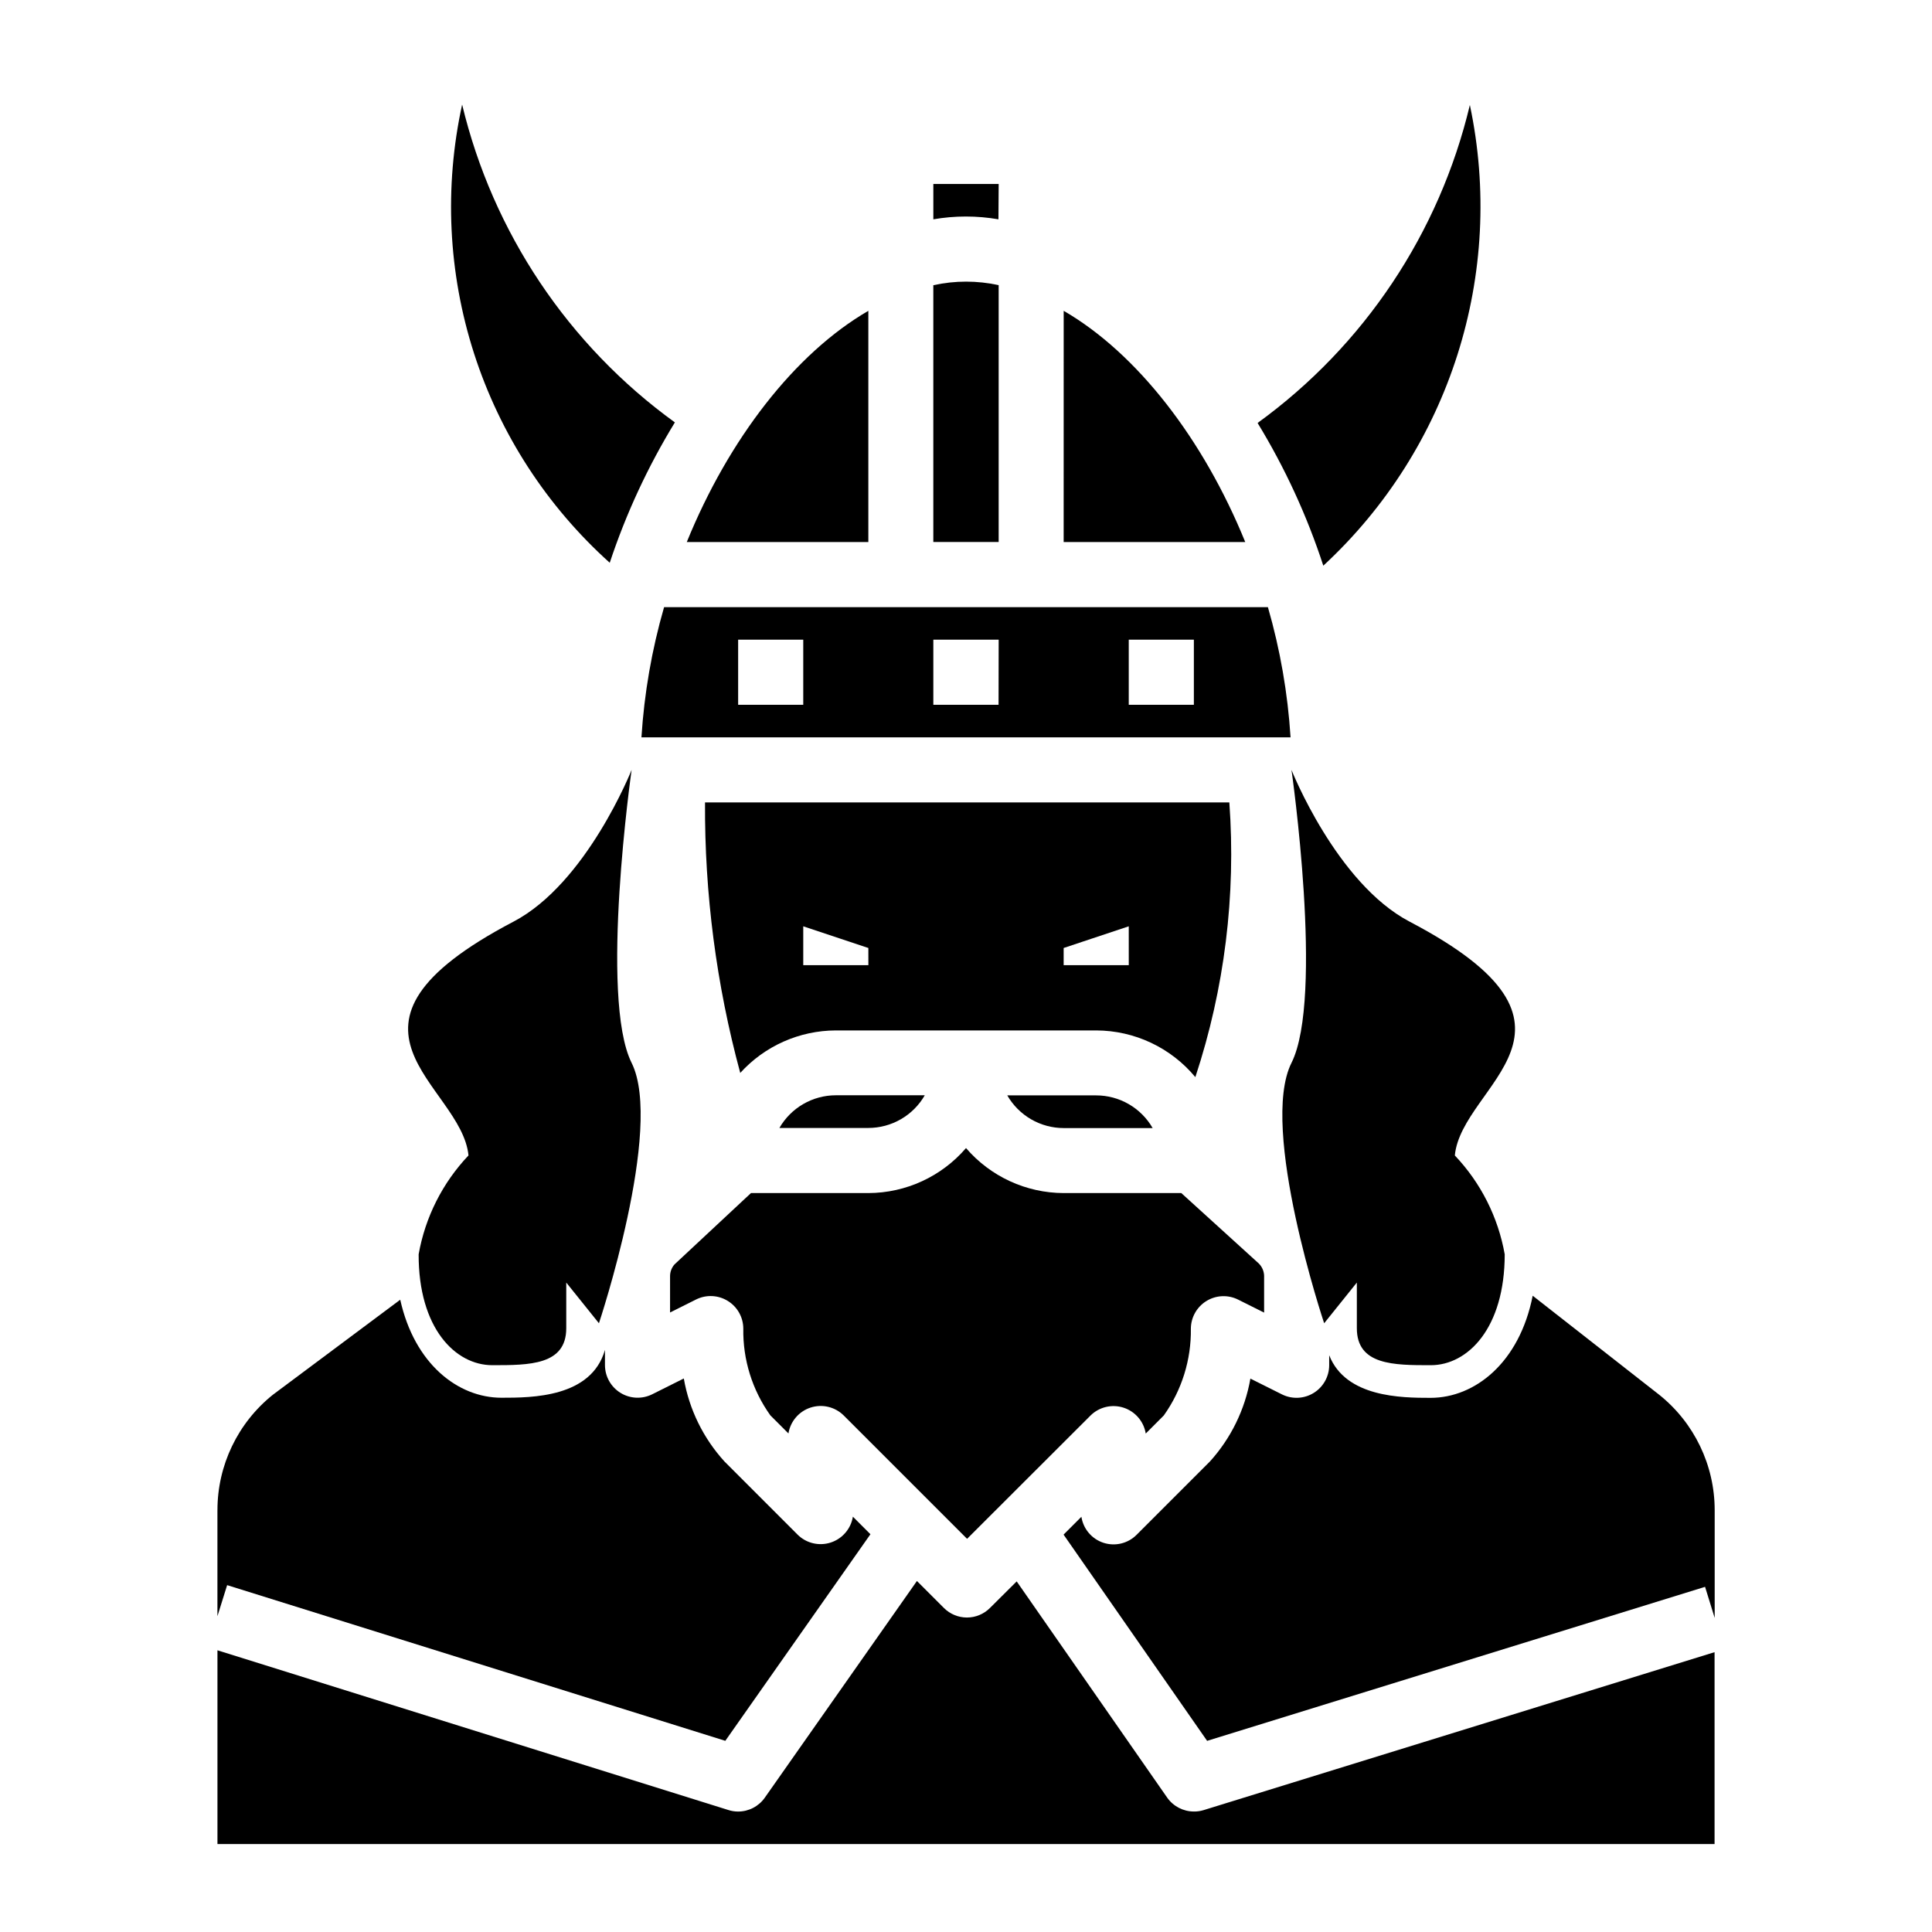
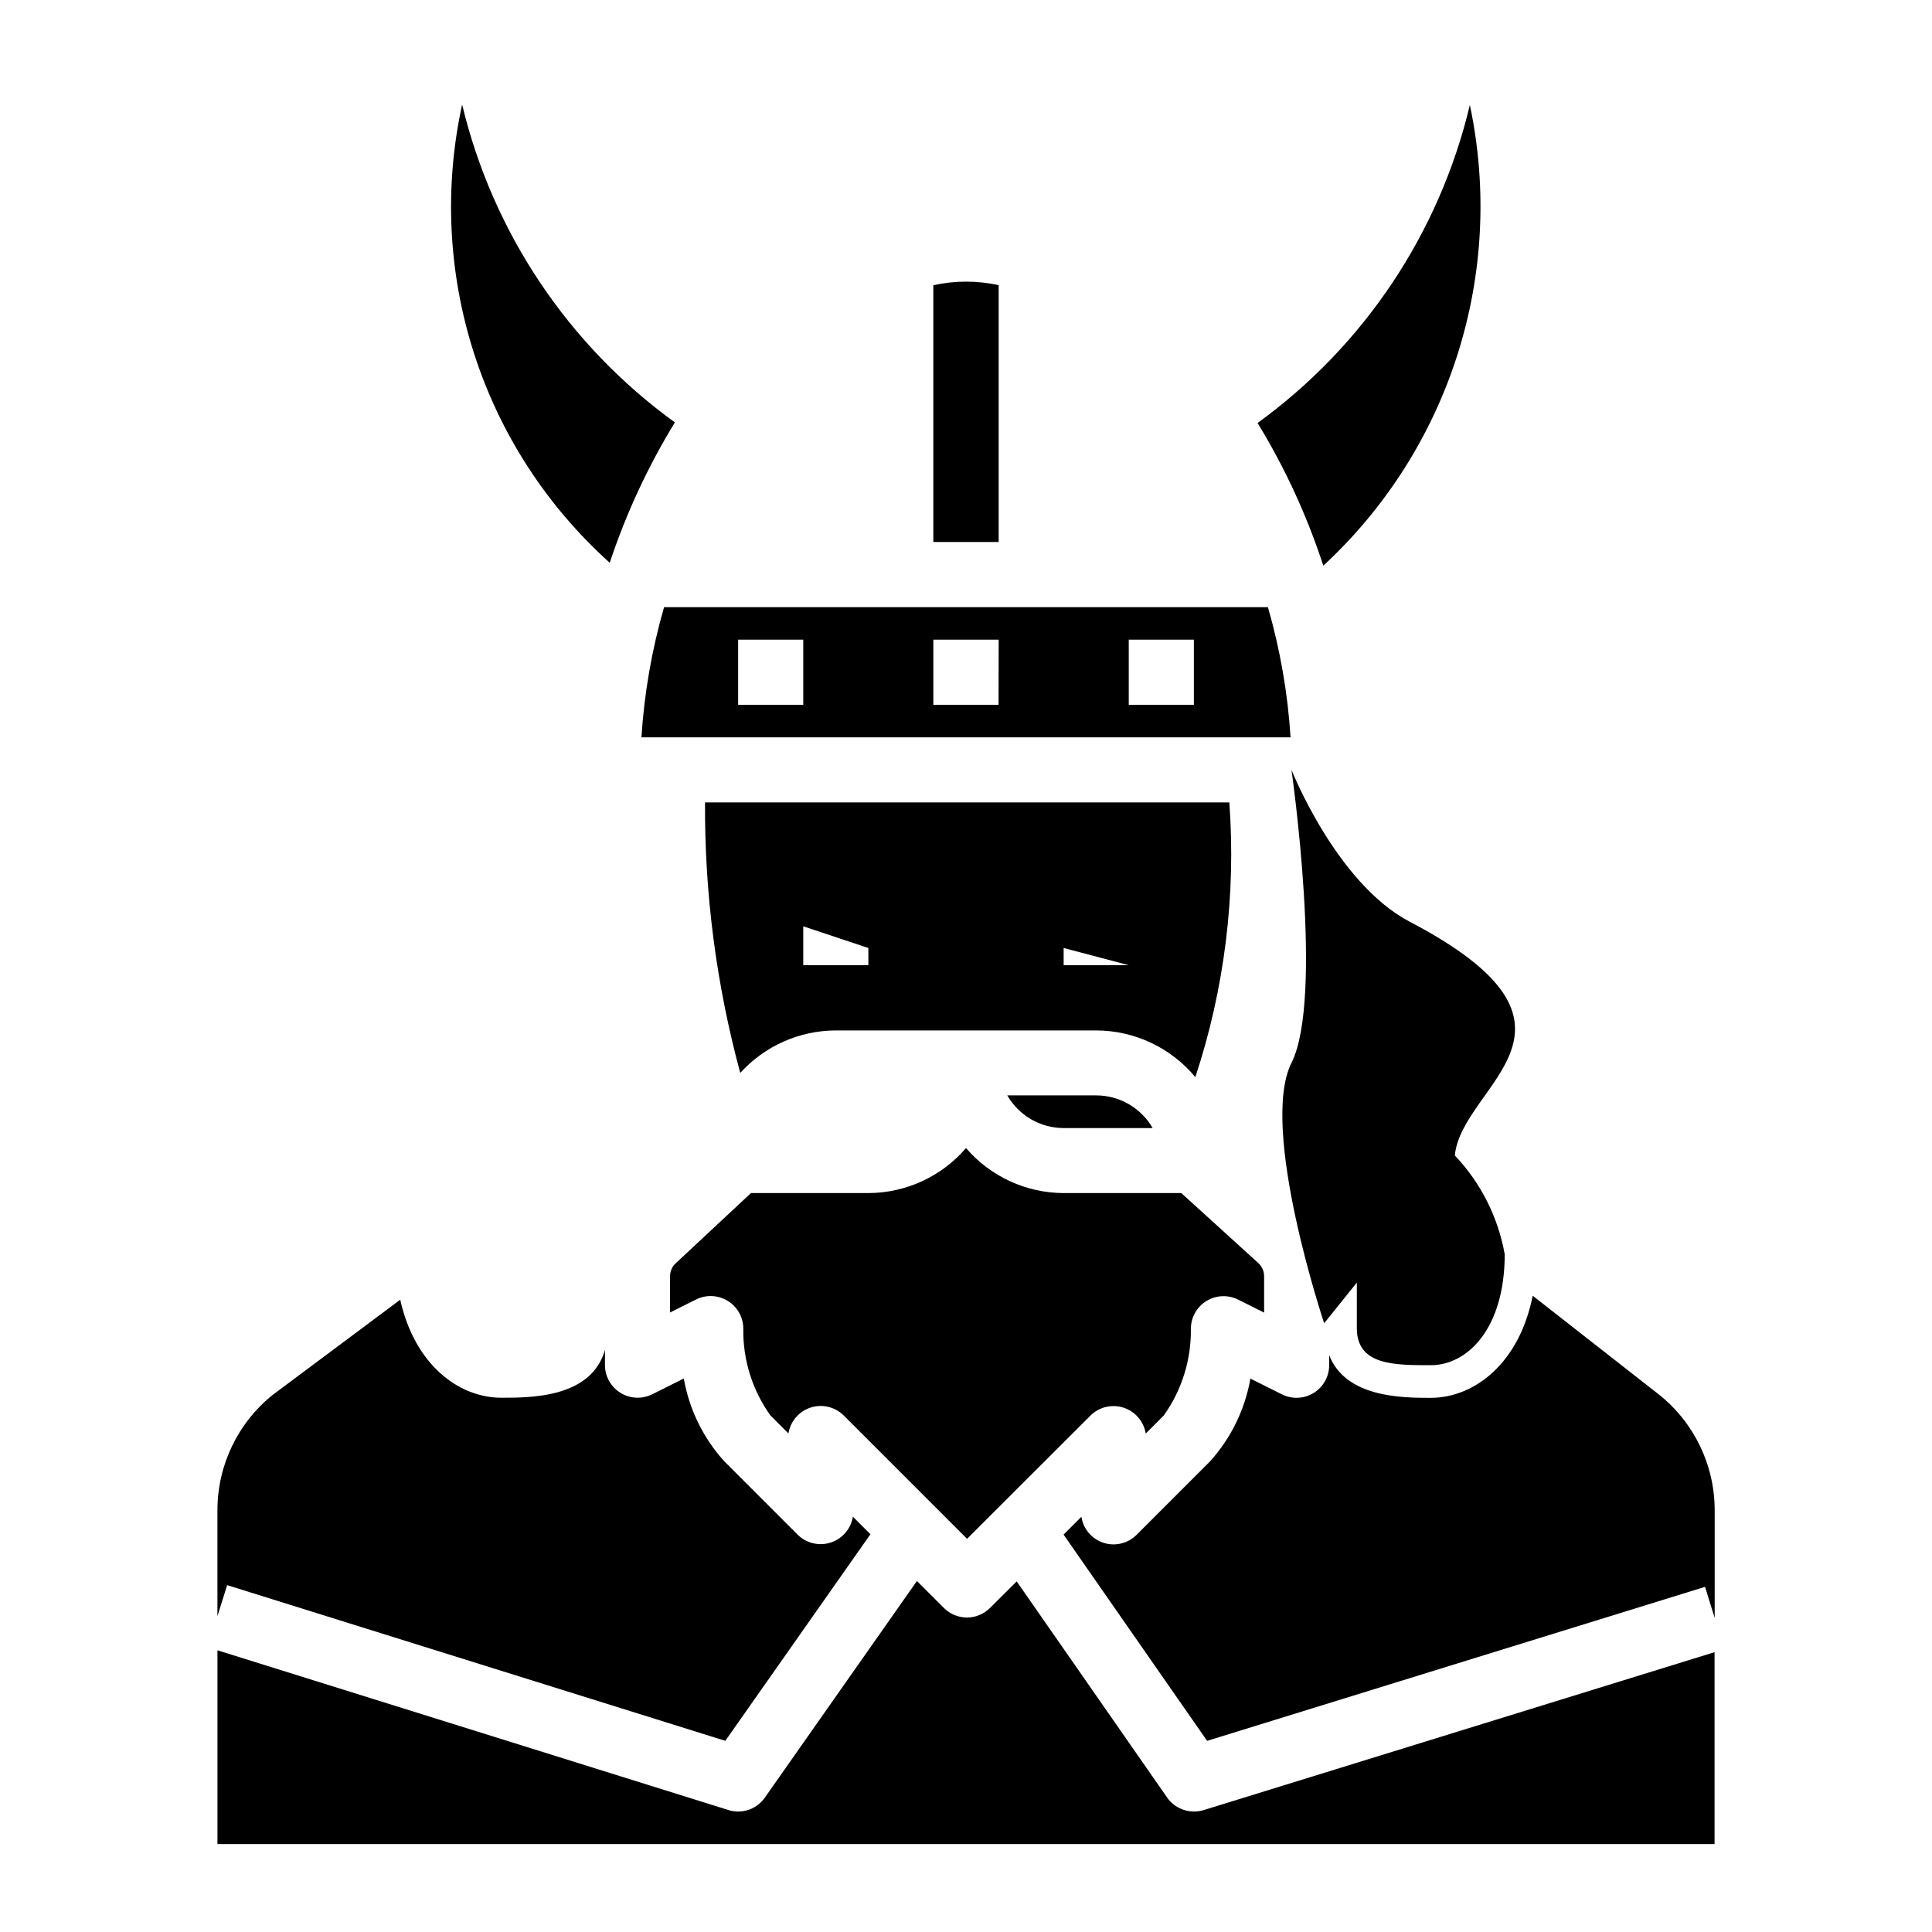
<svg xmlns="http://www.w3.org/2000/svg" fill="#000000" width="800px" height="800px" version="1.1" viewBox="144 144 512 512">
  <g>
    <path d="m391.34 219.57v68.07h17.316v-68.07c-5.684-1.246-11.57-1.246-17.254 0z" />
-     <path d="m408.66 192.75h-17.316v9.371c5.707-0.988 11.547-0.988 17.254 0z" />
    <path d="m266.47 171.71c-4.797 21.891-3.703 44.66 3.168 65.992s19.277 40.457 35.949 55.434c4.316-13.016 10.109-25.496 17.262-37.195-28.246-20.445-48.246-50.324-56.379-84.23z" />
-     <path d="m374.12 287.64v-61.266c-19.445 11.273-37 33.961-48.113 61.27z" />
-     <path d="m425.88 287.64h48.121c-11.117-27.309-28.668-49.996-48.113-61.27z" />
    <path d="m494.69 293.91c33.551-31.012 48.305-77.391 38.84-122.09-8.074 33.91-28.031 63.809-56.254 84.27 7.25 11.891 13.094 24.578 17.414 37.816z" />
    <path d="m410.94 434.29c1.512 2.633 3.691 4.816 6.316 6.336s5.606 2.324 8.641 2.324h23.57-0.004c-1.512-2.633-3.691-4.816-6.316-6.336s-5.606-2.324-8.641-2.324z" />
    <path d="m433.01 519.12c2.305-2.273 5.691-3.07 8.77-2.062 3.078 1.008 5.336 3.652 5.856 6.848l4.777-4.785c4.781-6.711 7.297-14.777 7.18-23.016 0.02-2.984 1.57-5.746 4.106-7.312 2.539-1.57 5.703-1.723 8.379-0.402l6.926 3.465v-9.605h0.004c0-1.277-0.504-2.5-1.402-3.402l-20.547-18.672h-31.18c-9.949-0.031-19.391-4.383-25.875-11.926-6.488 7.543-15.93 11.895-25.875 11.926h-31.113l-20.254 18.895c-0.77 0.867-1.191 1.988-1.188 3.148v9.605l6.926-3.465c2.676-1.32 5.84-1.168 8.379 0.402 2.535 1.566 4.09 4.328 4.106 7.312-0.141 8.242 2.375 16.312 7.172 23.016l4.785 4.785h0.004c0.516-3.195 2.773-5.84 5.852-6.848 3.082-1.008 6.465-0.211 8.773 2.062l32.715 32.715z" />
-     <path d="m350.55 442.92h23.57c3.031-0.004 6.012-0.805 8.641-2.324 2.625-1.52 4.805-3.707 6.312-6.336h-23.582c-3.031 0.004-6.008 0.809-8.633 2.328-2.621 1.52-4.797 3.703-6.309 6.332z" />
    <path d="m480.01 304.9h-160.02c-3.25 11.246-5.262 22.816-6 34.5h172.02c-0.738-11.684-2.75-23.254-6-34.5zm-123.14 25.875h-17.254v-17.25h17.254zm51.758 0h-17.285v-17.25h17.316zm51.758 0h-17.254v-17.25h17.254z" />
-     <path d="m460.78 429.45c7.738-23.441 10.797-48.176 9.008-72.793h-138.95c-0.133 24.203 3.008 48.316 9.336 71.68 6.484-7.148 15.684-11.238 25.34-11.262h69.008-0.004c10.156 0.031 19.773 4.562 26.262 12.375zm-86.652-29.664h-17.258v-10.305l17.254 5.746zm69.008 0h-17.258v-4.559l17.254-5.746z" />
+     <path d="m460.78 429.45c7.738-23.441 10.797-48.176 9.008-72.793h-138.95c-0.133 24.203 3.008 48.316 9.336 71.68 6.484-7.148 15.684-11.238 25.34-11.262h69.008-0.004c10.156 0.031 19.773 4.562 26.262 12.375zm-86.652-29.664h-17.258v-10.305l17.254 5.746zm69.008 0h-17.258v-4.559z" />
    <path d="m460.39 624.07c-2.824-0.004-5.469-1.383-7.086-3.699l-39.871-57.285-7.086 7.047c-1.617 1.617-3.809 2.527-6.098 2.527-2.285 0-4.481-0.91-6.098-2.527l-7.156-7.156-40.32 57.434c-1.621 2.305-4.266 3.672-7.082 3.668-0.871 0-1.738-0.137-2.566-0.406l-135.4-42.328v51.355h396.75v-50.859l-135.47 41.879h-0.004c-0.816 0.242-1.664 0.363-2.516 0.352z" />
    <path d="m517.55 388.24c-19.406-10.172-31.293-40.211-31.293-40.211s8.66 60.387 0 77.641c-8.66 17.254 8.66 69.008 8.66 69.008l8.66-10.785v12.098c0 9.801 9.793 9.801 19.594 9.801s19.594-9.801 19.594-29.387v0.004c-1.742-9.84-6.34-18.953-13.219-26.199 1.797-18.941 41.723-33.828-11.996-61.969z" />
    <path d="m583.7 513.62-33.52-26.238c-3.504 17.734-15.297 27.062-27.07 27.062-7.754 0-22.477-0.125-26.859-11.289v2.676c-0.02 2.981-1.57 5.742-4.106 7.309-2.535 1.566-5.695 1.723-8.371 0.406l-8.406-4.203c-1.434 8.203-5.16 15.828-10.754 21.996l-19.414 19.414v-0.004c-2.297 2.301-5.691 3.113-8.781 2.102-3.086-1.012-5.344-3.672-5.836-6.887l-4.723 4.723 38.039 54.656 131.96-40.816 2.551 8.242v-28.551c0-11.906-5.41-23.164-14.707-30.598z" />
    <path d="m201.62 544.21v28.102l2.574-8.234 132.02 41.258 38.461-54.75-4.652-4.652c-0.52 3.199-2.777 5.84-5.856 6.848-3.082 1.008-6.465 0.215-8.773-2.062l-19.406-19.414 0.004 0.004c-5.609-6.16-9.348-13.789-10.777-21.996l-8.406 4.203c-2.676 1.32-5.844 1.168-8.379-0.398-2.539-1.57-4.09-4.332-4.109-7.316v-4.062c-3.621 12.633-19.348 12.676-27.426 12.676-11.531 0-23.059-8.98-26.828-25.977l-33.762 25.191c-9.281 7.438-14.684 18.688-14.68 30.582z" />
-     <path d="m274.47 505.79c9.801 0 19.594 0 19.594-9.801v-12.098l8.66 10.785s17.254-51.758 8.66-69.008c-8.598-17.246 0-77.641 0-77.641s-11.887 30.039-31.293 40.211c-53.711 28.141-13.793 43.027-11.934 61.969h-0.004c-6.875 7.246-11.469 16.359-13.207 26.199-0.062 19.582 9.73 29.383 19.523 29.383z" />
  </g>
</svg>